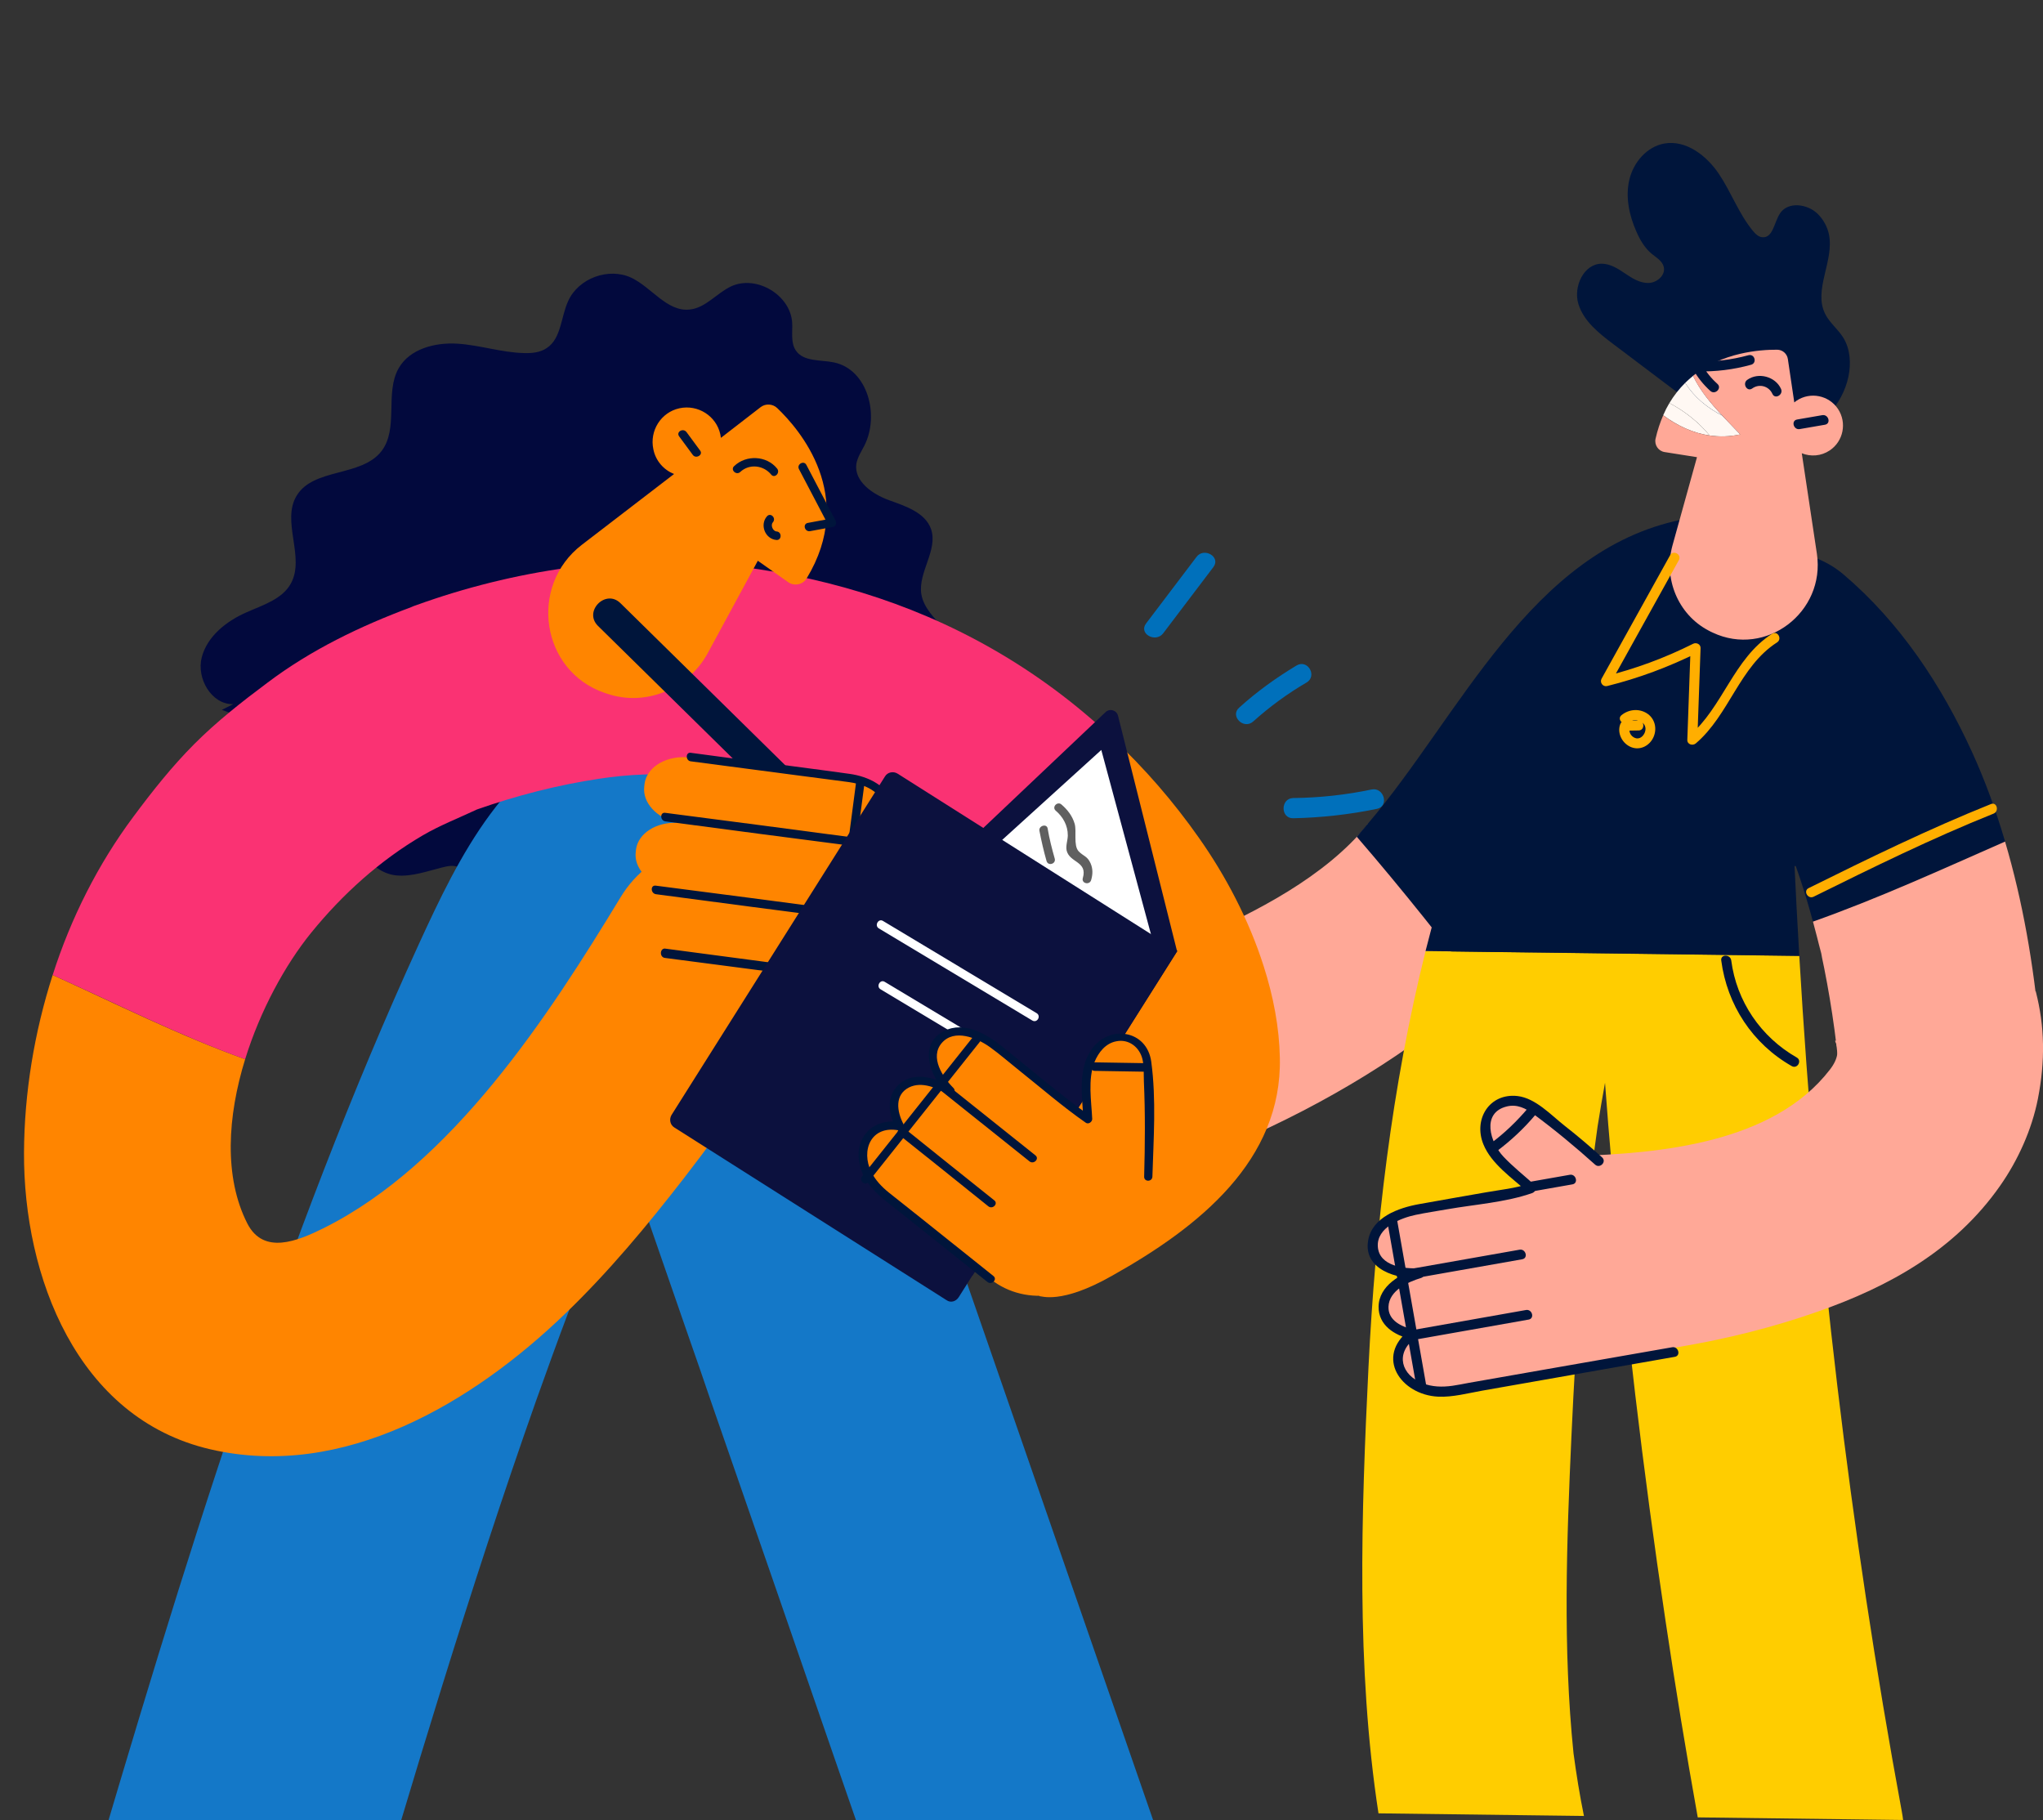
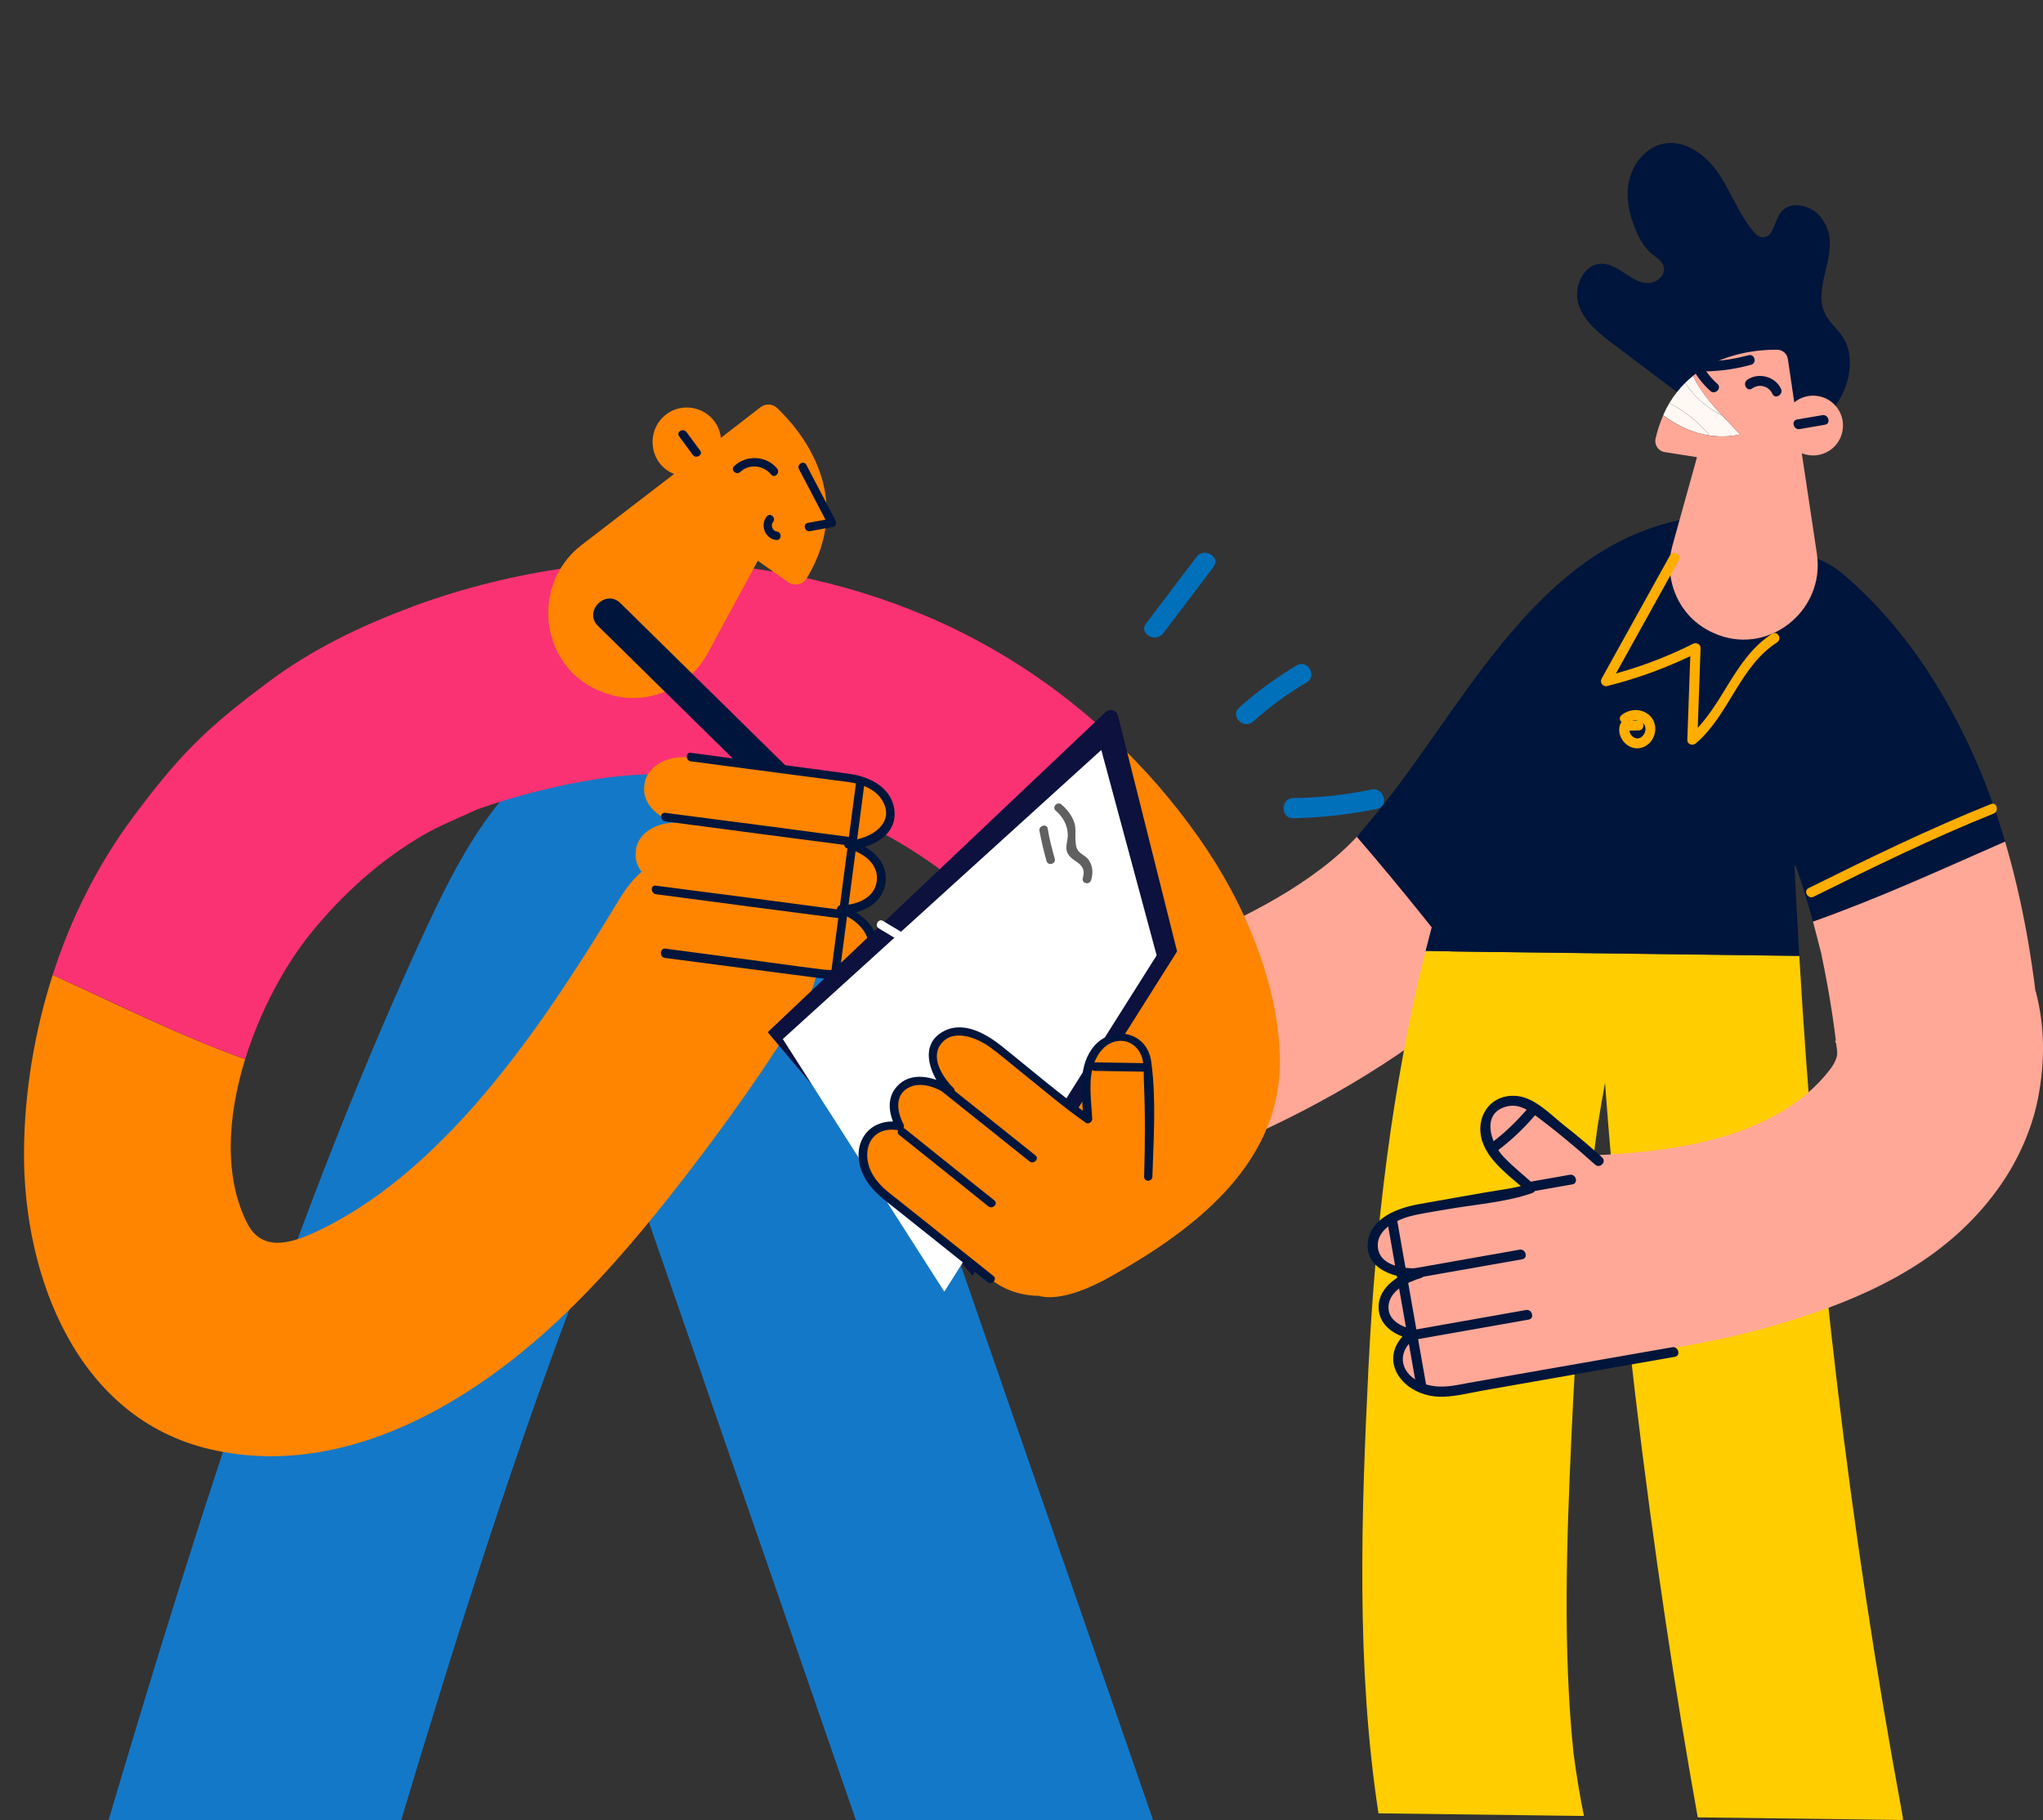
<svg xmlns="http://www.w3.org/2000/svg" width="467" height="416" viewBox="0 0 467 416" fill="none">
  <rect x="0" y="0" width="467" height="416" fill="#333333" stroke="none" />
  <g clip-path="url(#clip0_635_4665)">
    <path d="M273.555 214.421C270.225 215.889 266.175 217.357 262 219C269.057 232.886 276.288 246.798 282.997 260.958C303.025 252.248 322.233 240.75 338.409 226.441C348.324 217.656 356.896 207.826 362.214 195.98C345.541 193.292 329.29 191.874 312.666 188.39C302.901 200.484 286.799 208.572 273.555 214.421Z" fill="#FFA897" />
    <path d="M388.553 93.573C381.968 88.595 375.384 83.643 368.799 78.666C365.494 76.177 362.015 73.44 360.798 69.483C359.58 65.526 362.04 60.25 366.165 60.275C368.128 60.3 369.867 61.419 371.482 62.514C373.098 63.609 374.862 64.729 376.825 64.68C378.763 64.655 380.801 62.863 380.304 60.971C379.956 59.603 378.564 58.856 377.496 57.96C375.93 56.641 374.862 54.8 374.042 52.908C372.402 49.2 371.507 44.995 372.452 41.038C373.396 37.081 376.477 33.497 380.478 32.8C385.447 31.954 390.119 35.587 392.927 39.768C395.735 43.949 397.449 48.827 400.655 52.734C401.251 53.456 401.972 54.178 402.866 54.227C405.301 54.426 405.55 50.743 406.916 48.727C408.755 46.015 413.153 46.587 415.489 48.877C416.781 50.146 417.701 51.813 418.073 53.58C419.316 59.628 414.445 66.247 417.204 71.747C418.222 73.788 420.161 75.256 421.353 77.197C422.968 79.811 423.142 83.096 422.521 86.107C421.155 92.552 416.011 98.077 409.65 99.844C403.313 101.636 396.058 99.62 391.535 94.817L388.553 93.573Z" fill="#00153B" />
    <path d="M450.824 171.99C443.816 156.635 434.374 142.35 421.428 131.326C412.209 123.461 396.579 123.959 388.827 133.814C376.999 148.846 388.951 160.915 397.673 173.035C406.146 184.806 410.768 197.225 414.421 210.663C429.379 205.362 443.841 198.718 458.328 192.347C456.265 185.304 453.781 178.485 450.824 171.99Z" fill="#00153B" />
    <path d="M414.421 210.663C415.067 213.052 415.688 215.466 416.284 217.904C416.135 217.233 416.011 216.585 415.862 215.914C416.085 216.909 416.309 217.904 416.533 218.9C416.458 218.551 416.359 218.228 416.284 217.904C418.247 227.038 419.688 236.495 420.533 246.051C435.691 242.641 450.998 239.083 466.205 235.2C464.863 220.542 462.378 206.034 458.328 192.371C443.841 198.742 429.379 205.362 414.421 210.663Z" fill="#FFA897" />
    <path d="M384.379 118.782C349.839 125.825 333.613 163.727 312.765 188.166C311.896 189.186 311.001 190.206 310.132 191.251C320.642 203.421 330.632 216.013 340.347 228.855C348.125 220.045 355.281 210.638 362.115 200.957C369.967 189.808 378.912 172.064 391.088 165.071C393.573 163.628 396.381 162.806 398.94 161.463C406.643 157.356 411.538 147.725 410.122 139.04C408.208 127.468 397.052 116.219 384.379 118.782Z" fill="#00153B" />
    <path d="M435.02 416L388.081 415.403C385.398 400.446 382.938 385.44 380.701 370.384C375.558 336.016 371.482 301.448 368.451 266.831C367.879 260.386 367.358 253.94 366.885 247.495C366.289 250.78 365.718 254.09 365.196 257.4C361.866 280.892 360.301 304.584 359.207 328.276C358.114 352.416 357.219 376.63 359.679 400.72C360.325 405.523 361.096 410.326 362.065 415.079L315.101 414.482C309.958 380.985 311.175 346.02 312.815 312.523C314.405 280.569 318.108 248.49 325.861 217.407L411.29 218.502C415.141 284.103 422.77 349.379 434.722 414.059C434.846 414.706 434.945 415.353 435.02 416Z" fill="#FFCD00" />
    <path d="M409.252 174.379C408.805 161.04 405.252 149.244 393.722 141.38C381.819 133.267 364.724 136.029 355.579 146.979C344.745 159.97 338.409 176.27 333.141 192.173C330.383 200.485 327.998 208.896 325.861 217.383L411.29 218.478C410.42 203.795 409.749 189.087 409.252 174.379Z" fill="#00153B" />
    <path d="M381.596 92.13C381.074 93.001 380.602 93.922 380.179 94.917C383.41 97.306 386.988 98.999 390.815 99.546C388.33 96.56 385.174 94.021 381.596 92.13Z" fill="#FFF8F3" />
    <path d="M393.672 94.967C391.063 92.18 388.653 89.318 387.013 85.908C386.392 86.406 385.795 86.928 385.199 87.526C387.361 90.885 390.293 93.25 393.672 94.967Z" fill="#FFF8F3" />
    <path d="M385.199 87.525C383.882 88.82 382.664 90.362 381.596 92.129C385.174 93.996 388.33 96.534 390.815 99.546C393.076 99.869 395.412 99.819 397.797 99.297C396.406 97.828 395.014 96.41 393.647 94.966C390.293 93.249 387.361 90.885 385.199 87.525Z" fill="#FFF8F3" />
    <path d="M397.797 99.297C393.747 95.016 389.498 91.084 386.988 85.908C393.747 80.532 402.295 79.91 406.221 79.935C407.463 79.935 408.507 80.856 408.681 82.076L410.147 91.98C410.321 91.831 410.495 91.707 410.669 91.582C413.799 89.492 418.049 90.338 420.136 93.473C422.223 96.609 421.378 100.865 418.247 102.955C416.284 104.274 413.899 104.423 411.861 103.602L415.315 126.572C417.303 139.911 403.661 150.339 391.486 144.59C391.138 144.441 390.815 144.266 390.492 144.092C383.534 140.409 380.204 132.221 382.316 124.631L387.907 104.498L380.503 103.328C379.061 103.104 378.117 101.686 378.44 100.267C378.887 98.301 379.484 96.534 380.179 94.942C385.298 98.7 391.336 100.74 397.797 99.297Z" fill="#FFA897" />
    <path d="M417.154 97.082C415.241 97.406 413.327 97.754 411.389 98.078C409.973 98.326 409.351 96.136 410.793 95.888C412.706 95.564 414.619 95.216 416.558 94.892C417.999 94.668 418.595 96.833 417.154 97.082Z" fill="#00153B" />
-     <path d="M395.735 219.522C396.952 228.904 402.518 237.042 410.718 241.721C411.985 242.442 410.842 244.408 409.575 243.687C400.605 238.585 394.79 229.725 393.448 219.522C393.275 218.079 395.536 218.079 395.735 219.522Z" fill="#00153B" />
    <path d="M409.202 197.2C407.587 193.193 405.947 189.211 404.332 185.204C403.785 183.861 405.972 183.263 406.519 184.607C408.134 188.614 409.774 192.596 411.389 196.602C411.936 197.946 409.749 198.543 409.202 197.2Z" fill="#00153B" />
    <path d="M383.758 128.04C378.539 137.447 373.296 146.879 368.078 156.286C367.656 155.739 367.233 155.166 366.786 154.619C373.818 152.877 380.527 150.413 387.013 147.153C387.733 146.78 388.752 147.228 388.727 148.123C388.479 155.117 388.23 162.11 387.982 169.103C387.336 168.829 386.69 168.555 386.044 168.306C393.871 161.637 396.232 150.537 405.078 144.863C406.32 144.067 407.438 146.033 406.221 146.829C397.623 152.329 395.287 163.404 387.634 169.924C386.938 170.521 385.671 170.173 385.696 169.128C385.944 162.134 386.193 155.141 386.441 148.148C387.013 148.472 387.584 148.795 388.156 149.119C381.521 152.429 374.588 155.017 367.382 156.809C366.413 157.058 365.618 156.012 366.09 155.141C371.308 145.734 376.552 136.302 381.77 126.895C382.515 125.626 384.478 126.771 383.758 128.04Z" fill="#FFAE00" />
    <path d="M413.427 202.998C427.143 196.204 440.884 189.484 455.098 183.785C456.464 183.238 457.036 185.428 455.694 185.975C441.655 191.6 428.112 198.269 414.57 204.964C413.278 205.611 412.11 203.645 413.427 202.998Z" fill="#FFAE00" />
    <path d="M374.564 166.962C373.545 166.987 372.501 166.987 371.482 167.012C371.855 166.738 372.203 166.465 372.576 166.166C372.203 167.186 372.725 168.281 373.744 168.679C374.762 169.078 375.657 168.306 376.005 167.36C376.8 165.121 373.893 163.752 372.253 165.096C371.135 166.017 369.519 164.424 370.638 163.478C372.278 162.134 374.589 161.885 376.427 163.03C378.291 164.2 378.838 166.514 377.968 168.48C377.123 170.397 375.011 171.566 372.973 170.82C370.911 170.073 369.569 167.659 370.364 165.544C370.538 165.071 370.936 164.722 371.458 164.698C372.476 164.673 373.52 164.673 374.539 164.648C376.005 164.673 376.005 166.962 374.564 166.962Z" fill="#FFAE00" />
    <path d="M405.152 90.039C404.357 88.247 402.145 87.625 400.53 88.794C399.338 89.641 398.219 87.674 399.387 86.828C401.922 85.012 405.848 86.057 407.115 88.894C407.712 90.213 405.748 91.358 405.152 90.039Z" fill="#00153B" />
    <path d="M400.282 83.37C396.256 84.489 392.156 84.987 387.982 84.888C388.305 84.315 388.628 83.743 388.951 83.17C389.92 84.937 391.088 86.406 392.579 87.749C393.672 88.72 392.057 90.338 390.964 89.367C389.348 87.899 388.032 86.256 386.963 84.34C386.565 83.618 387.062 82.598 387.932 82.623C391.908 82.722 395.784 82.25 399.636 81.204C401.102 80.781 401.698 82.971 400.282 83.37Z" fill="#00153B" />
    <path d="M465.335 226.565C450.153 230.746 434.821 234.405 419.465 237.914C420.384 239.855 420.285 241.92 418.272 244.508C405.301 261.307 379.484 263.646 359.978 264.243C356.325 264.368 352.051 264.194 347.553 264.119C348.87 279.623 350.361 295.252 351.256 310.905C373.073 310.383 395.188 306.973 415.564 299.781C431.964 294.032 446.922 285.695 457.16 271.087C461.285 265.214 464.441 258.221 465.832 251.178C467.522 242.542 467.422 234.604 465.335 226.565Z" fill="#FFA897" />
    <path d="M360.922 261.381L350.485 253.194C347.702 250.904 342.112 250.855 340.074 254.861C338.086 258.793 340.571 263.472 344.099 266.384L349.889 271.61L348.349 272.157L323.276 276.587C317.387 277.632 313.138 281.564 313.784 285.347L313.884 285.87C314.505 289.354 319.127 291.544 324.469 291.021C319.276 292.365 315.673 295.998 316.269 299.482L316.369 300.005C316.816 302.519 319.35 304.36 322.73 304.982C320.319 306.625 318.928 309.089 319.375 311.552C320.195 316.156 325.91 318.993 332.172 317.874L382.49 309.039L376.576 275.467L360.922 261.381Z" fill="#FFA897" />
    <path d="M364.624 266.209C360.077 262.128 355.405 258.246 350.485 254.612C348.721 253.318 346.783 252.348 344.472 252.895C338.508 254.338 340.645 261.207 343.677 264.392C345.839 266.682 348.398 268.698 350.734 270.813C351.405 271.435 350.982 272.456 350.237 272.705C344.124 274.845 337.142 275.293 330.781 276.413C328.395 276.836 325.985 277.184 323.624 277.682C320.17 278.403 314.654 280.569 314.952 284.949C315.25 289.453 321.09 290.075 324.519 289.876C325.836 289.801 326.01 291.743 324.817 292.116C321.885 292.987 317.512 294.978 317.387 298.686C317.288 301.871 320.444 303.29 323.078 303.887C324.121 304.136 324.047 305.405 323.351 305.953C318.853 309.437 320.369 314.314 325.14 316.156C327.376 317.027 329.662 317.077 331.998 316.753C333.216 316.579 334.433 316.33 335.626 316.106C341.292 315.111 346.982 314.115 352.647 313.12C362.512 311.403 372.377 309.661 382.242 307.943C383.658 307.695 384.279 309.885 382.838 310.133C373.967 311.701 365.072 313.244 356.201 314.812C350.386 315.832 344.596 316.853 338.782 317.873C335.576 318.446 332.048 319.391 328.768 319.242C320.17 318.844 314.256 310.133 322.208 304.011C322.307 304.708 322.382 305.405 322.481 306.077C318.754 305.206 315.076 302.916 315.126 298.661C315.201 293.858 320.22 291.095 324.221 289.901C324.32 290.648 324.419 291.394 324.519 292.141C319.375 292.439 311.573 290.2 312.741 283.505C313.66 278.204 319.748 276.064 324.32 275.243C329.389 274.322 334.483 273.451 339.552 272.555C342.907 271.958 346.41 271.634 349.641 270.515C349.467 271.137 349.318 271.784 349.144 272.406C345.64 269.245 340.894 266.035 339.08 261.555C336.744 255.807 340.472 249.784 346.907 250.531C351.007 251.004 354.585 254.911 357.692 257.35C360.648 259.664 363.456 262.053 366.239 264.567C367.308 265.587 365.693 267.18 364.624 266.209Z" fill="#00153B" />
    <path d="M348.522 270.34C351.952 269.743 355.405 269.121 358.835 268.524C360.251 268.275 360.872 270.465 359.431 270.714C356.002 271.311 352.548 271.933 349.119 272.53C347.702 272.779 347.106 270.589 348.522 270.34Z" fill="#00153B" />
    <path d="M320.145 290.449C329.215 288.856 338.285 287.238 347.355 285.646C348.771 285.397 349.392 287.587 347.951 287.836C338.881 289.428 329.812 291.046 320.742 292.639C319.325 292.888 318.704 290.698 320.145 290.449Z" fill="#00153B" />
    <path d="M322.506 304.087C331.278 302.544 340.049 301.001 348.821 299.433C350.237 299.184 350.858 301.374 349.417 301.623C340.645 303.166 331.874 304.709 323.102 306.277C321.686 306.525 321.09 304.335 322.506 304.087Z" fill="#00153B" />
    <path d="M323.798 317.102C321.537 304.31 319.301 291.518 317.039 278.727C316.791 277.308 318.978 276.686 319.226 278.13C321.487 290.921 323.724 303.713 325.985 316.504C326.258 317.923 324.072 318.52 323.798 317.102Z" fill="#00153B" />
    <path d="M340.819 261.306C343.975 258.967 346.783 256.23 349.318 253.243C350.262 252.123 351.852 253.741 350.933 254.861C348.274 258.021 345.267 260.809 341.962 263.273C340.795 264.144 339.676 262.153 340.819 261.306Z" fill="#00153B" />
  </g>
  <g clip-path="url(#clip1_635_4665)">
-     <path d="M53.311 160.951C48.38 161.081 44.876 155.098 46.108 150.286C47.341 145.474 51.689 142.027 56.231 140.011C59.995 138.32 64.472 137.02 66.484 133.378C69.793 127.395 64.277 119.201 67.781 113.349C71.61 106.911 82.576 109.057 87.183 103.139C91.206 97.936 87.897 89.808 91.141 84.15C93.672 79.728 99.447 78.232 104.573 78.557C109.7 78.882 114.631 80.573 119.757 80.703C121.574 80.768 123.521 80.573 125.013 79.533C128.323 77.322 128.193 72.444 129.88 68.803C132.216 63.6 139.094 61.064 144.285 63.47C148.957 65.681 152.461 71.274 157.588 70.754C161.286 70.428 163.817 66.982 167.191 65.421C172.966 62.82 180.688 67.437 181.077 73.745C181.207 75.891 180.688 78.297 181.921 80.118C183.673 82.719 187.566 82.199 190.681 82.849C198.338 84.475 201.128 94.945 197.559 101.903C196.845 103.269 196.002 104.57 195.742 106.065C195.223 110.032 199.441 112.959 203.204 114.324C206.968 115.69 211.445 117.12 212.808 120.892C214.495 125.705 209.823 130.777 210.602 135.784C211.121 139.036 213.781 141.377 215.858 143.913C217.999 146.449 219.686 150.026 218.129 152.887C216.701 155.489 213.197 156.204 211.251 158.415C205.735 164.593 215.144 176.884 208.525 181.891C205.865 183.907 201.907 183.257 199.052 185.078C193.341 188.719 196.456 198.864 191.265 203.221C186.982 206.863 180.493 204.001 174.913 204.717C169.008 205.432 164.466 210.114 159.534 213.431C154.603 216.747 147.205 218.633 143.182 214.211C141.171 212 140.522 208.749 138.186 206.863C135.266 204.457 130.788 205.367 127.544 207.253C124.235 209.139 121.444 211.87 117.94 213.236C114.436 214.601 109.635 213.951 108.012 210.505C106.131 206.473 108.921 199.905 104.833 198.214C103.665 197.693 102.302 197.954 101.069 198.279C97.63 199.124 94.191 200.425 90.622 200.1C87.118 199.774 83.42 197.043 83.549 193.532C83.679 190.475 86.469 187.809 85.691 184.882C84.782 181.501 80.11 181.046 76.801 182.216C73.492 183.387 70.182 185.403 66.808 184.557C63.563 183.712 61.487 180.265 61.228 176.884C60.968 173.502 62.071 170.186 63.174 166.999C59.021 165.438 54.868 163.812 50.715 162.252L53.311 160.951Z" fill="#02093D" />
    <path d="M270.364 435.575C256.997 397.077 243.695 358.579 230.328 320.081C218.778 286.85 207.292 253.554 195.742 220.323C192.822 211.869 190.162 203.285 186.917 194.961C184.062 187.613 180.558 180.2 174.524 174.932C164.596 166.218 151.358 162.576 138.445 166.283C116.059 172.721 104.768 196.132 95.813 215.641C80.24 249.652 67.003 284.704 54.933 320.081C54.868 320.276 54.803 320.471 54.739 320.666C41.761 358.839 30.276 397.467 18.855 436.16C14.053 452.353 26.252 471.732 42.604 474.919C60.449 478.365 76.152 468.35 81.278 451.117C94.256 407.222 107.299 363.326 122.548 320.146C124.948 313.447 127.349 306.749 129.88 300.051C134.292 288.606 138.835 277.225 143.701 265.975C148.373 279.371 152.98 292.833 157.652 306.229C159.275 310.846 160.897 315.528 162.454 320.146C171.798 347.068 181.142 373.991 190.421 400.914C196.586 418.732 202.75 436.485 208.915 454.304C211.705 462.303 216.961 469.261 224.488 473.293C231.431 477 241.359 478.365 248.951 475.699C264.849 470.041 276.269 452.613 270.364 435.575Z" fill="#1478C8" />
    <path d="M292.556 241.784C292.427 234.826 291.064 227.737 288.858 220.844C285.484 210.244 280.163 200.164 274.063 191.515C268.223 183.191 261.604 175.583 254.272 168.689C241.943 179.42 229.484 189.954 217.156 200.685C222.152 205.042 226.824 209.789 231.107 214.926C236.752 222.795 241.489 231.184 244.02 240.613C244.214 241.264 244.279 241.914 244.214 242.564C244.02 245.296 241.878 246.401 239.412 246.791C246.226 261.553 232.729 280.802 237.596 296.28C237.92 296.15 242.462 298.296 254.207 291.597C274.193 280.412 293.076 265.195 292.556 241.784Z" fill="#FF8500" />
    <path d="M175.108 196.132C163.168 189.889 148.957 193.401 141.884 205.041C125.468 232.094 103.47 266.04 73.946 280.737C67.911 283.729 60.254 286.85 56.556 279.697C51.105 269.032 52.013 255.115 56.036 242.109C40.982 236.711 26.642 229.493 12.042 222.86C7.824 235.996 5.553 249.848 5.488 263.439C5.358 291.662 17.557 324.178 48.055 331.266C78.553 338.354 108.142 320.601 129.296 300.181C139.094 290.752 147.919 280.152 156.29 269.357C166.218 256.481 175.627 243.344 183.997 229.428C190.616 218.503 186.528 202.115 175.108 196.132Z" fill="#FF8500" />
    <path d="M226.629 148.205C207.682 137.41 186.982 131.362 165.374 129.086C141.884 126.615 117.292 130.322 95.164 138.321C94.775 138.451 94.386 138.581 93.996 138.776C82.316 143.133 71.091 148.53 61.098 156.074C55.258 160.431 49.547 164.918 44.421 170.056C39.295 175.193 34.818 180.851 30.47 186.703C22.424 197.499 16.195 209.854 12.042 222.861C26.642 229.429 40.982 236.712 56.036 242.11C59.475 230.989 65.186 220.519 71.156 213.171C78.293 204.392 86.859 196.653 96.657 190.93C100.55 188.654 104.898 186.964 109.051 185.013C118.135 181.826 127.479 179.42 137.018 177.989C163.622 173.892 192.238 182.411 214.106 198.149C215.144 198.994 216.182 199.905 217.22 200.75C229.549 190.02 242.008 179.485 254.337 168.755C245.966 160.821 236.687 153.928 226.629 148.205Z" fill="#FA3273" />
    <path d="M132.995 124.533L154.084 108.341C151.748 107.43 149.866 105.349 149.347 102.683C148.438 98.456 151.099 94.229 155.316 93.319C159.534 92.408 163.752 95.074 164.66 99.301C164.725 99.562 164.725 99.822 164.79 100.082L173.875 93.058C174.978 92.213 176.6 92.278 177.638 93.254C182.764 98.131 195.872 113.283 184.387 132.207C183.543 133.638 181.596 134.028 180.234 133.117L173.226 128.175L161.805 149.245C157.523 157.179 148.244 161.341 139.548 158.805C139.159 158.674 138.77 158.544 138.316 158.414C123.651 153.472 120.731 133.963 132.995 124.533Z" fill="#FF8500" />
    <path d="M169.203 107.885C171.279 105.935 174.524 106.325 176.276 108.471C177.054 109.446 178.417 108.081 177.638 107.105C175.237 104.114 170.565 103.919 167.84 106.52C166.867 107.365 168.294 108.731 169.203 107.885Z" fill="#00153B" />
    <path d="M182.635 107.235C184.841 111.462 187.047 115.689 189.318 119.981C189.513 119.526 189.708 119.006 189.902 118.551C188.15 118.876 186.398 119.201 184.646 119.526C183.413 119.786 183.932 121.607 185.165 121.412C186.917 121.087 188.669 120.762 190.421 120.436C191.07 120.306 191.265 119.526 191.005 119.006C188.799 114.779 186.593 110.552 184.322 106.26C183.738 105.154 182.051 106.13 182.635 107.235Z" fill="#00153B" />
-     <path d="M175.302 118.03C173.615 119.981 174.913 123.232 177.508 123.427C178.741 123.492 178.741 121.542 177.508 121.477C176.665 121.412 176.081 120.046 176.665 119.396C177.509 118.42 176.146 117.054 175.302 118.03Z" fill="#00153B" />
+     <path d="M175.302 118.03C173.615 119.981 174.913 123.232 177.508 123.427C178.741 123.492 178.741 121.542 177.508 121.477C176.665 121.412 176.081 120.046 176.665 119.396C177.509 118.42 176.146 117.054 175.302 118.03" fill="#00153B" />
    <path d="M155.252 99.756C156.29 101.187 157.328 102.553 158.366 103.983C159.08 104.959 160.767 103.983 160.053 103.008C159.015 101.577 157.977 100.211 156.939 98.781C156.16 97.74 154.473 98.716 155.252 99.756Z" fill="#00153B" />
    <path d="M136.693 143.068C154.019 160.106 171.409 177.209 188.734 194.247C192.108 197.563 197.235 192.361 193.86 189.044C176.535 172.006 159.145 154.903 141.82 137.865C138.445 134.549 133.319 139.751 136.693 143.068Z" fill="#00153B" />
    <path d="M147.335 179.159L147.27 179.745C146.816 183.451 150.06 186.963 154.797 188.068C149.996 187.873 145.908 190.475 145.388 194.116L145.324 194.702C144.869 198.343 147.984 201.79 152.526 202.895C147.854 202.83 143.896 205.367 143.442 208.943L143.377 209.529C142.858 213.495 146.751 217.332 152.072 218.048L188.929 222.925C194.185 223.64 198.987 220.909 199.506 216.942L199.571 216.357C200.025 212.715 196.91 209.268 192.368 208.163C197.04 208.228 200.998 205.692 201.452 202.115L201.517 201.53C201.972 197.823 198.727 194.311 193.99 193.206C198.792 193.401 202.88 190.8 203.399 187.158L203.464 186.573C203.983 182.606 200.09 178.769 194.769 178.054L157.912 173.176C152.591 172.461 147.854 175.192 147.335 179.159Z" fill="#FF8500" />
    <path d="M152.007 218.958C159.664 219.933 167.256 220.974 174.913 221.949C179.066 222.47 183.219 223.055 187.372 223.575C191.46 224.095 195.872 223.835 198.792 220.519C203.529 214.991 198.143 208.748 192.563 207.122C192.498 207.773 192.368 208.423 192.303 209.008C196.781 208.878 201.712 206.797 202.426 201.79C203.075 196.718 198.727 193.336 194.25 192.165C194.185 192.816 194.055 193.466 193.99 194.051C199.376 194.051 205.67 190.67 204.308 184.362C203.269 179.679 198.468 177.468 194.185 176.883C185.36 175.648 176.47 174.542 167.645 173.372C164.401 172.916 161.157 172.526 157.912 172.071C156.679 171.876 156.679 173.892 157.912 174.022C166.153 175.127 174.394 176.168 182.635 177.273C186.463 177.794 190.292 178.249 194.055 178.769C196.845 179.159 199.765 180.2 201.452 182.606C205.151 188.068 198.792 192.035 193.925 192.035C192.822 192.035 192.628 193.661 193.666 193.921C197.105 194.832 200.933 197.303 200.414 201.4C199.895 205.367 195.742 206.862 192.238 206.927C191.135 206.927 190.941 208.553 191.979 208.813C196.781 210.244 201.582 216.162 196.067 220.129C193.796 221.754 190.94 221.884 188.28 221.624C184.516 221.169 180.753 220.649 176.989 220.129C168.619 219.023 160.313 217.918 151.942 216.812C150.774 216.877 150.774 218.828 152.007 218.958Z" fill="#00153B" />
    <path d="M149.931 204.391C164.141 206.277 178.417 208.163 192.628 209.984C193.86 210.179 193.86 208.163 192.628 208.033C178.417 206.147 164.141 204.261 149.931 202.44C148.633 202.245 148.698 204.196 149.931 204.391Z" fill="#00153B" />
    <path d="M152.072 187.743C166.283 189.629 180.493 191.515 194.704 193.336C195.937 193.531 195.937 191.515 194.704 191.385C180.493 189.499 166.283 187.613 152.072 185.792C150.839 185.597 150.839 187.548 152.072 187.743Z" fill="#00153B" />
    <path d="M191.914 222.47C193.796 207.968 195.742 193.401 197.624 178.899C197.819 177.664 195.807 177.664 195.677 178.899C193.796 193.401 191.849 207.968 189.967 222.47C189.772 223.705 191.719 223.705 191.914 222.47Z" fill="#00153B" />
    <path d="M269.067 217.462L255.57 163.617C255.245 162.316 253.688 161.861 252.715 162.772L175.497 235.931L222.282 291.597L269.067 217.462Z" fill="#0C113E" />
    <path d="M264.395 218.373L251.741 171.421L178.936 237.492L215.858 295.239L264.395 218.373Z" fill="white" />
-     <path d="M216.377 297.19L154.148 257.716C153.175 257.131 152.916 255.831 153.5 254.855L202.296 177.469C202.88 176.493 204.178 176.233 205.151 176.818L269.132 217.332L219.167 296.475C218.518 297.515 217.285 297.84 216.377 297.19Z" fill="#0C113E" />
    <path d="M200.868 212.194C212.548 219.218 224.293 226.241 235.973 233.264C237.076 233.915 238.05 232.224 236.947 231.574C225.267 224.55 213.522 217.527 201.842 210.504C200.804 209.853 199.83 211.544 200.868 212.194Z" fill="white" />
    <path d="M201.258 226.111C207.617 229.948 213.976 233.72 220.335 237.557C221.438 238.207 222.412 236.516 221.308 235.866C214.949 232.029 208.59 228.257 202.231 224.421C201.193 223.77 200.22 225.461 201.258 226.111Z" fill="white" />
    <path d="M262.837 256.61L262.253 243.474C262.188 239.897 259.268 236.256 254.856 237.231C250.573 238.142 248.172 243.019 248.302 247.571L248.627 255.895L246.745 254.529L227.278 238.987C222.736 235.345 217.026 234.825 214.625 237.816L214.3 238.207C212.094 241.003 213.457 245.88 217.285 249.457C212.938 246.531 207.876 246.27 205.67 249.067L205.346 249.457C203.723 251.473 203.983 254.529 205.735 257.456C202.945 256.74 200.219 257.391 198.662 259.342C195.742 262.983 197.299 269.096 202.166 272.998L226.435 292.377C234.611 298.88 247.069 296.864 254.272 287.825L256.478 285.094C260.242 280.412 262.383 274.624 262.578 268.836L262.837 256.61Z" fill="#FF8500" />
    <path d="M263.421 268.967C263.681 260.317 264.33 251.343 263.162 242.694C262.188 235.411 253.558 234.11 249.535 239.833C246.291 244.45 247.394 250.628 247.653 255.895C248.172 255.635 248.627 255.31 249.146 255.05C242.462 250.303 235.779 244.58 229.225 239.313C225.656 236.451 220.465 233.265 215.793 235.671C209.564 238.857 212.873 246.466 216.572 250.173C216.961 249.652 217.35 249.132 217.74 248.612C214.3 246.466 209.044 244.71 205.605 247.766C202.426 250.563 203.075 254.66 204.892 257.976C205.281 257.521 205.605 257.001 205.995 256.546C198.987 255.18 194.509 260.968 196.91 267.536C198.403 271.633 201.842 274.039 205.086 276.575C211.964 282.038 218.843 287.565 225.721 293.028C226.694 293.808 228.057 292.443 227.084 291.662C221.633 287.305 216.182 282.948 210.732 278.591C208.201 276.575 205.735 274.624 203.204 272.608C201.582 271.308 200.155 269.812 199.181 267.926C196.716 262.919 199.116 257.196 205.411 258.366C206.254 258.497 206.903 257.716 206.514 256.936C205.021 254.074 204.437 250.238 207.812 248.547C210.732 247.116 214.236 248.677 216.766 250.238C217.74 250.823 218.713 249.457 217.934 248.677C215.468 246.206 212.484 241.654 215.274 238.402C218.129 235.086 223.32 237.232 226.24 239.313C228.511 240.938 230.652 242.824 232.859 244.58C237.92 248.612 242.852 252.904 248.172 256.611C248.756 257.066 249.665 256.481 249.665 255.765C249.47 251.603 248.627 246.726 250.184 242.759C251.092 240.548 252.715 238.467 255.18 238.012C258.036 237.427 260.501 239.378 261.15 242.109C261.54 243.735 261.41 245.555 261.475 247.181C261.799 254.465 261.734 261.553 261.54 268.836C261.41 270.202 263.356 270.202 263.421 268.967Z" fill="#00153B" />
    <path d="M214.56 248.872C221.503 254.4 228.381 259.927 235.324 265.455C236.298 266.235 237.66 264.87 236.687 264.089C229.744 258.562 222.866 253.034 215.923 247.506C214.949 246.726 213.587 248.092 214.56 248.872Z" fill="#00153B" />
    <path d="M205.54 259.407C212.354 264.87 219.167 270.267 225.916 275.73C226.889 276.51 228.252 275.145 227.278 274.364C220.465 268.902 213.652 263.504 206.903 258.042C205.93 257.261 204.567 258.627 205.54 259.407Z" fill="#00153B" />
-     <path d="M198.468 270.202C206.968 259.537 215.468 248.807 223.969 238.142C224.748 237.166 223.385 235.801 222.606 236.776C214.106 247.441 205.605 258.171 197.105 268.836C196.261 269.812 197.689 271.177 198.468 270.202Z" fill="#00153B" />
    <path d="M250.249 244.775C254.207 244.84 258.23 244.905 262.188 244.97C263.421 244.97 263.421 243.019 262.188 243.019C258.23 242.954 254.207 242.889 250.249 242.824C249.016 242.824 249.016 244.775 250.249 244.775Z" fill="#00153B" />
    <path d="M265.887 144.758C269.715 139.686 273.544 134.679 277.372 129.606C279.124 127.265 275.166 124.989 273.479 127.33C269.651 132.402 265.822 137.41 261.994 142.482C260.177 144.823 264.135 147.034 265.887 144.758Z" fill="#0070BB" />
    <path d="M286.457 164.918C290.22 161.536 294.308 158.545 298.656 156.009C301.187 154.513 298.916 150.611 296.385 152.107C291.713 154.903 287.3 158.09 283.277 161.732C281.071 163.617 284.251 166.869 286.457 164.918Z" fill="#0070BB" />
    <path d="M295.606 187.029C302.03 186.898 308.454 186.183 314.748 184.883C317.604 184.297 316.371 179.875 313.516 180.46C307.611 181.696 301.641 182.346 295.541 182.411C292.686 182.541 292.686 187.094 295.606 187.029Z" fill="#0070BB" />
    <path d="M241.294 185.272C242.981 186.703 244.084 188.654 244.084 190.93C244.084 192.035 243.565 193.336 243.825 194.442C244.539 197.238 248.627 196.848 247.524 200.685C247.134 201.92 249.016 202.375 249.405 201.205C249.795 199.904 249.86 198.604 249.276 197.303C248.562 195.677 247.588 195.677 246.55 194.572C245.317 193.206 246.161 189.954 245.642 188.264C245.123 186.508 244.02 185.077 242.657 183.907C241.748 183.061 240.386 184.427 241.294 185.272Z" fill="#606060" />
    <path d="M237.596 189.889C238.05 192.23 238.569 194.506 239.218 196.782C239.542 198.018 241.424 197.498 241.1 196.262C240.451 193.986 239.867 191.71 239.477 189.369C239.283 188.198 237.401 188.718 237.596 189.889Z" fill="#606060" />
  </g>
  <defs>
    <clipPath id="clip0_635_4665">
      <rect width="205" height="416" fill="white" transform="matrix(-1 0 0 1 467 0)" />
    </clipPath>
    <clipPath id="clip1_635_4665">
      <rect width="326" height="363" fill="white" transform="translate(0 53)" />
    </clipPath>
  </defs>
</svg>